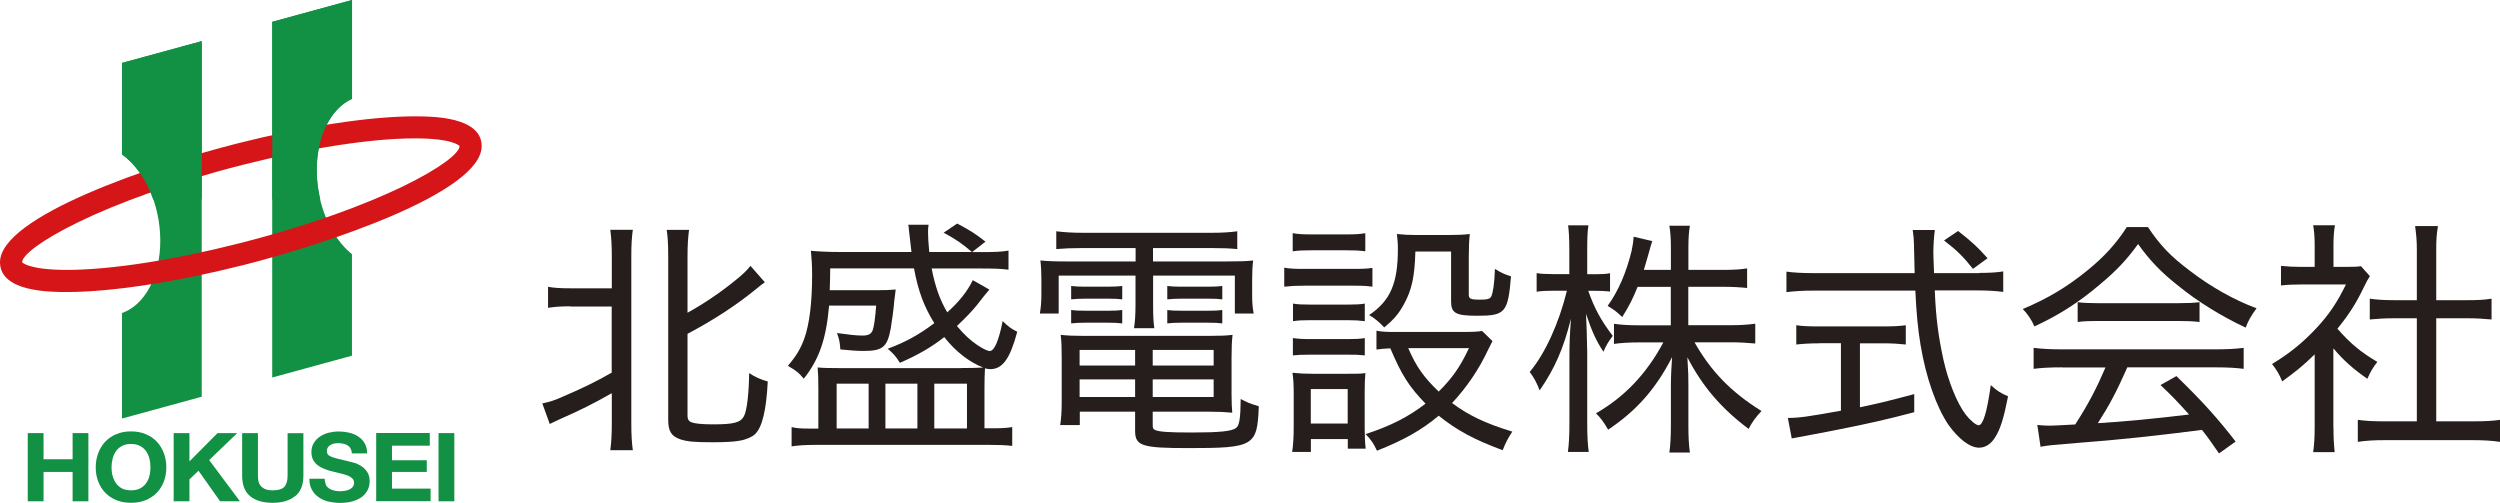
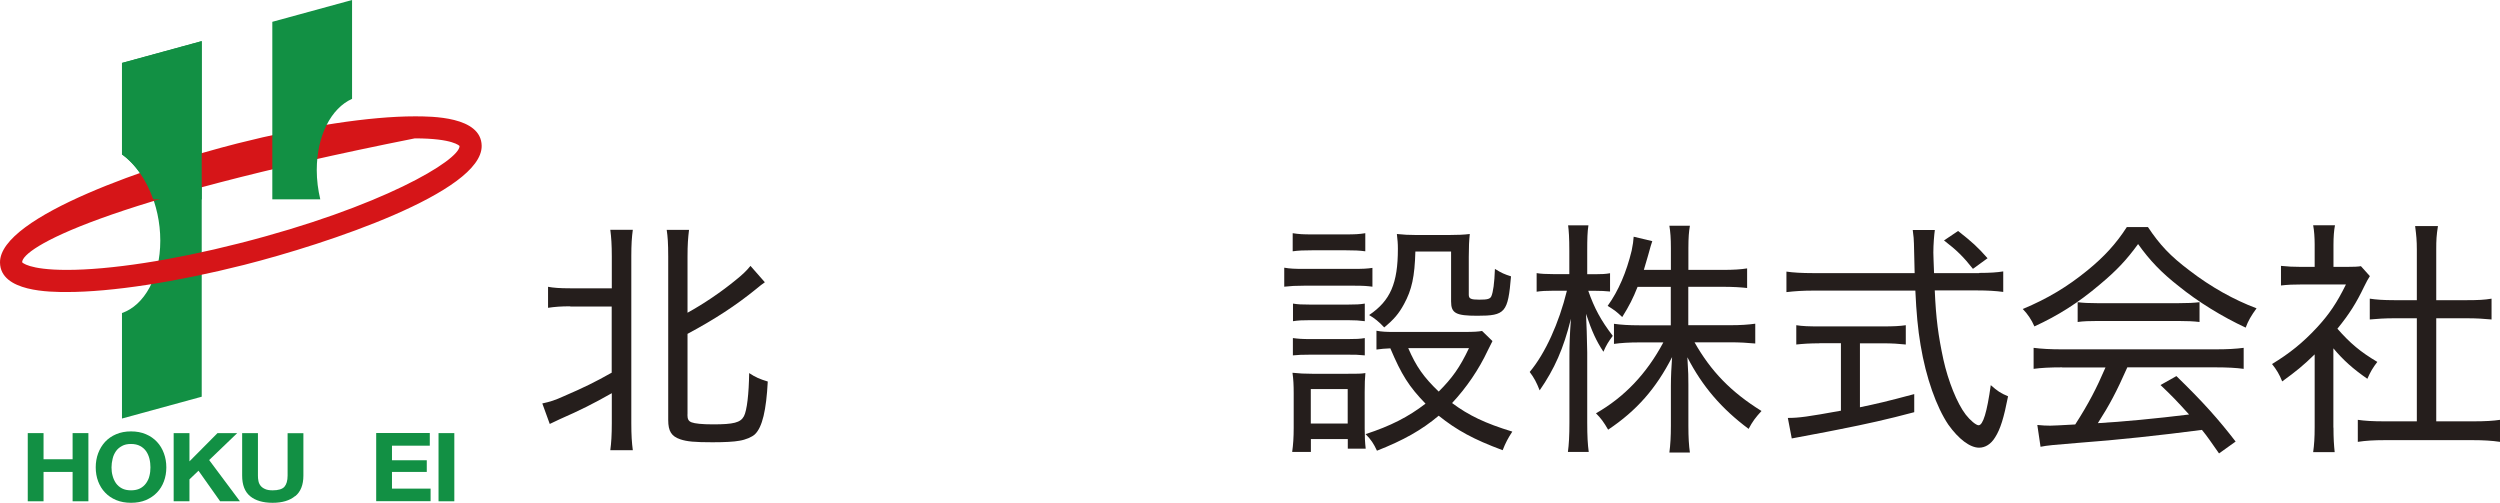
<svg xmlns="http://www.w3.org/2000/svg" id="_レイヤー_2" data-name="レイヤー 2" viewBox="0 0 248.61 50">
  <defs>
    <style>
      .cls-1 {
        fill: #129044;
      }

      .cls-1, .cls-2, .cls-3 {
        stroke-width: 0px;
      }

      .cls-2 {
        fill: #251e1c;
      }

      .cls-3 {
        fill: #d61518;
      }
    </style>
  </defs>
  <g id="header">
    <g>
      <g>
        <path class="cls-2" d="m56.72,30.46c-.94,0-1.55.05-2.22.15v-2.09c.54.1,1.13.15,2.22.15h4.12v-3.18c0-1.16-.05-1.87-.15-2.64h2.24c-.1.74-.15,1.43-.15,2.64v16.59c0,1.21.05,1.92.15,2.69h-2.24c.1-.74.15-1.5.15-2.71v-2.96c-1.87,1.06-3.11,1.68-5.18,2.59-.37.17-.71.34-.99.47l-.74-2.04c.79-.17,1.26-.32,2.14-.72,1.95-.84,3.16-1.43,4.76-2.34v-6.58h-4.12Zm11.64,10.75c0,.47.1.67.42.79.32.12,1.01.2,2.12.2,2.05,0,2.74-.17,3.08-.81.3-.57.49-2.22.52-4.29.67.44,1.04.59,1.85.84-.15,2.86-.54,4.54-1.28,5.25-.29.27-.91.54-1.55.64-.54.1-1.43.15-2.66.15-1.78,0-2.54-.07-3.2-.29-.89-.3-1.21-.81-1.21-1.92v-16.27c0-1.31-.05-1.97-.15-2.64h2.22c-.1.81-.15,1.48-.15,2.64v5.6c1.65-.91,3.4-2.1,4.83-3.28.59-.47,1.06-.91,1.43-1.38l1.43,1.63c-.34.25-.39.27-.89.69-1.97,1.6-4.07,2.98-6.8,4.44v8.04Z" />
-         <path class="cls-2" d="m95.55,36.6c1.01,0,1.58-.02,2.22-.05-1.38-.54-2.76-1.6-3.87-3.03-1.28,1.01-2.56,1.75-4.41,2.56-.37-.62-.69-.96-1.21-1.4,1.8-.67,3.08-1.38,4.63-2.54-1.04-1.7-1.58-3.13-2.02-5.45h-8.33c0,1.08-.03,1.36-.05,2.17h4.71c.84,0,1.33-.02,1.85-.07q-.02.17-.07.59s-.03.22-.07.54c-.07.89-.25,2.14-.35,2.74-.35,1.87-.79,2.24-2.74,2.24-.59,0-1.23-.05-2.27-.15-.05-.72-.12-1.06-.34-1.63,1.28.17,1.9.25,2.54.25.59,0,.86-.15,1.01-.52.15-.44.25-1.18.35-2.46h-4.68c-.29,3.33-.99,5.35-2.52,7.27-.54-.64-.67-.74-1.58-1.28.84-.99,1.26-1.68,1.65-2.76.5-1.43.76-3.55.76-6.29,0-.94-.05-1.7-.12-2.39.76.07,1.72.12,2.98.12h7.02l-.25-2.17q-.02-.35-.07-.54h2.02c-.05.3-.05.52-.05.81,0,.44.03.96.12,1.9h4.24c-.94-.81-1.58-1.26-2.81-1.92l1.35-.91c1.26.67,1.73.96,2.81,1.8l-1.33,1.04h.91c1.4,0,2.04-.03,2.71-.15v1.9c-.79-.1-1.48-.12-2.79-.12h-4.85c.32,1.7.81,3.13,1.55,4.36,1.21-1.08,2-2.1,2.54-3.2l1.65.94c-.4.47-.59.69-1.21,1.5-.49.62-1.16,1.31-2.02,2.12.71.84,1.33,1.43,2.04,1.9.52.35,1.01.59,1.23.59.44,0,.89-1.01,1.28-2.98.54.54.89.79,1.45,1.06-.71,2.66-1.45,3.72-2.69,3.72-.15,0-.3-.03-.52-.08-.03.49-.05,1.16-.05,2.02v3.94h.86c.89,0,1.36-.03,1.9-.12v1.87c-.76-.08-1.36-.1-2.34-.1h-17.18c-1.03,0-1.77.05-2.42.15v-1.92c.49.12.89.15,1.8.15h.86v-4.04c0-.89-.02-1.53-.07-2.04.47.05,1.16.07,2.39.07h11.81Zm-12.35,6.01h3.18v-4.46h-3.18v4.46Zm4.85,0h3.18v-4.46h-3.18v4.46Zm4.86,0h3.25v-4.46h-3.25v4.46Z" />
-         <path class="cls-2" d="m107.53,24.67c-1.01,0-1.7.03-2.49.1v-1.77c.81.1,1.6.15,2.61.15h12.87c1.04,0,1.78-.05,2.52-.15v1.77c-.76-.07-1.33-.1-2.42-.1h-5.96v1.33h7.15c1.45,0,2.14-.02,2.81-.1-.07.57-.1,1.06-.1,1.9v1.48c0,.81.03,1.23.15,1.9h-1.87v-3.77h-8.13v2.84c0,1.23.03,1.73.12,2.39h-2.02c.1-.64.15-1.31.15-2.39v-2.84h-7.64v3.77h-1.87c.1-.64.15-1.13.15-1.9v-1.48c0-.79-.03-1.31-.1-1.9.67.07,1.36.1,2.79.1h6.68v-1.33h-5.37Zm-.15,16.27v1.33h-1.95c.1-.64.15-1.38.15-2.17v-4.56c0-.91-.02-1.58-.1-2.24.64.07,1.21.1,2.2.1h12.57c1.06,0,1.67-.02,2.32-.1-.07.64-.1,1.23-.1,2.24v3.7c0,.79.03,1.33.07,1.8-.76-.07-1.33-.1-2.29-.1h-5.62v1.38c0,.22.05.35.2.42.37.2,1.33.27,3.72.27,2.71,0,3.99-.12,4.39-.47.32-.25.42-.99.44-2.86.67.34.81.42,1.8.72-.15,3.97-.47,4.16-7.02,4.16-4.61,0-5.28-.22-5.28-1.72v-1.9h-5.49Zm-.86-12.5c.42.05.76.07,1.43.07h2.27c.59,0,1.01-.03,1.38-.07v1.33c-.39-.05-.79-.07-1.38-.07h-2.27c-.62,0-1.01.03-1.43.07v-1.33Zm0,2.39c.39.05.74.07,1.43.07h2.27c.59,0,1.01-.02,1.38-.07v1.33c-.47-.05-.79-.07-1.38-.07h-2.27c-.64,0-.91.02-1.43.07v-1.33Zm.84,3.97v1.55h5.52v-1.55h-5.52Zm0,2.93v1.75h5.52v-1.75h-5.52Zm13.33-1.38v-1.55h-6.06v1.55h6.06Zm0,3.13v-1.75h-6.06v1.75h6.06Zm-4.61-11.04c.42.05.76.07,1.43.07h2.66c.62,0,1.01-.03,1.38-.07v1.33c-.39-.05-.76-.07-1.38-.07h-2.66c-.64,0-1.04.03-1.43.07v-1.33Zm0,2.39c.37.05.74.07,1.43.07h2.66c.59,0,1.01-.02,1.38-.07v1.33c-.39-.05-.76-.07-1.38-.07h-2.66c-.64,0-1.01.02-1.43.07v-1.33Z" />
        <path class="cls-2" d="m127.71,26.62c.57.1,1.04.12,1.97.12h4.83c1.04,0,1.43-.02,1.97-.1v1.87c-.52-.07-.89-.1-1.82-.1h-4.98c-.84,0-1.33.03-1.97.1v-1.9Zm.79,18.31c.1-.71.15-1.43.15-2.39v-3.43c0-.81-.03-1.4-.12-2.04.67.07,1.21.1,1.97.1h3.5c1.06,0,1.33,0,1.78-.07-.05.59-.07.99-.07,1.9v3.62c0,.79.03,1.38.1,2h-1.78v-.96h-3.67v1.28h-1.85Zm.05-21.74c.62.1,1.03.12,1.92.12h3.38c.86,0,1.31-.02,1.92-.12v1.8c-.59-.08-1.11-.1-1.92-.1h-3.38c-.79,0-1.36.02-1.92.1v-1.8Zm.03,7c.49.08.86.1,1.72.1h3.72c.86,0,1.21-.02,1.7-.1v1.75c-.57-.07-.94-.1-1.7-.1h-3.72c-.81,0-1.18.02-1.72.1v-1.75Zm0,3.43c.54.07.89.1,1.72.1h3.72c.84,0,1.23-.02,1.7-.1v1.72c-.79-.07-.84-.07-1.73-.07h-3.7c-.81,0-1.18.02-1.72.07v-1.72Zm1.77,8.5h3.67v-3.43h-3.67v3.43Zm18.07-8.21q-.12.25-.47.94c-.89,1.9-2.12,3.7-3.55,5.23,1.65,1.23,3.3,2.02,5.99,2.84-.42.64-.67,1.11-.96,1.85-2.91-1.08-4.58-2-6.36-3.43-1.7,1.43-3.5,2.44-6.14,3.48-.32-.69-.59-1.11-1.13-1.65,2.49-.81,4.26-1.72,5.96-3.03-1.65-1.7-2.39-2.88-3.5-5.5-.59.03-.89.05-1.38.12v-1.87c.52.1,1.01.12,1.7.12h7c.99,0,1.43-.03,1.8-.1l1.04,1.01Zm-7.67-8.9c-.07,2.51-.35,3.8-1.13,5.23-.52.96-1.01,1.53-1.97,2.32-.49-.54-.99-.94-1.5-1.23,2.12-1.43,2.86-3.16,2.86-6.58,0-.59-.03-.81-.1-1.48.64.07,1.23.1,1.92.1h3.23c.89,0,1.53-.03,2.1-.1-.07.67-.1,1.31-.1,2.27v3.77c0,.39.2.49,1.04.49s1.08-.07,1.21-.35c.17-.42.3-1.26.35-2.71.64.4.96.54,1.6.74-.3,3.6-.57,3.92-3.35,3.92-2.14,0-2.61-.25-2.61-1.43v-4.96h-3.53Zm-.71,9.61c.79,1.83,1.53,2.88,3.03,4.32,1.33-1.33,2.1-2.39,3.01-4.32h-6.04Z" />
        <path class="cls-2" d="m157.94,28.91c.61,1.75,1.28,2.98,2.44,4.49-.44.59-.64.91-.93,1.58-.74-1.13-1.14-2.02-1.73-3.77.05,1.06.1,2.32.12,3.84v6.98c0,1.36.05,2.17.15,2.91h-2.07c.1-.76.15-1.58.15-2.91v-6.51c0-1.31.03-2.14.15-3.82-.74,2.98-1.63,4.98-3.11,7.12-.32-.81-.54-1.23-.99-1.83,1.55-1.85,2.91-4.86,3.7-8.08h-1.31c-.71,0-1.31.03-1.7.1v-1.85c.42.07.91.1,1.7.1h1.55v-2.29c0-1.38-.05-2-.12-2.56h2.02c-.1.64-.12,1.33-.12,2.54v2.32h.79c.67,0,1.04-.02,1.48-.1v1.82c-.47-.05-.94-.07-1.46-.07h-.71Zm4.91-.39c-.47,1.18-.81,1.85-1.53,3.01-.54-.52-.76-.69-1.45-1.11,1.08-1.5,1.87-3.35,2.39-5.5.12-.57.17-.96.2-1.38l1.85.44q-.1.25-.42,1.43c-.15.54-.25.86-.42,1.43h2.69v-2.17c0-1.01-.05-1.6-.15-2.22h2.04c-.1.59-.15,1.18-.15,2.22v2.17h3.4c1.13,0,1.82-.05,2.44-.15v1.95c-.62-.07-1.38-.12-2.47-.12h-3.38v3.82h4.17c1.06,0,1.75-.05,2.49-.15v1.97c-.79-.07-1.53-.12-2.49-.12h-3.55c1.63,2.88,3.63,4.95,6.66,6.83-.61.67-.89,1.04-1.28,1.78-2.69-2-4.61-4.24-6.09-7.12.1,1.6.1,1.92.1,2.74v4.07c0,1.18.05,1.95.15,2.66h-2.04c.1-.76.15-1.55.15-2.69v-3.94c0-.91.05-1.92.12-2.86-1.6,3.13-3.52,5.32-6.36,7.22-.44-.76-.71-1.13-1.21-1.63,2.81-1.6,5.03-3.92,6.7-7.05h-2.37c-1.03,0-1.85.05-2.54.15v-2c.71.1,1.45.15,2.54.15h3.11v-3.82h-3.3Z" />
        <path class="cls-2" d="m196.82,27.14c1.08,0,1.78-.05,2.39-.15v2.04c-.74-.1-1.55-.15-2.64-.15h-4.17c.12,2.79.35,4.51.86,6.88.47,2.12,1.35,4.34,2.22,5.47.44.57,1.03,1.06,1.28,1.06.44,0,.84-1.31,1.21-3.99.67.59.96.79,1.72,1.11-.42,2.15-.76,3.25-1.28,4.07-.42.69-.99,1.04-1.6,1.04-.91,0-2.04-.86-3.06-2.29-1.18-1.75-2.22-4.66-2.76-7.91-.27-1.58-.42-3.23-.52-5.42h-10.18c-.99,0-1.78.05-2.64.15v-2.04c.69.1,1.53.15,2.64.15h10.11q-.05-1.55-.07-2.93,0-.49-.12-1.36h2.2c-.07.47-.15,1.45-.15,2.24,0,.37.03.86.07,2.05h4.49Zm-15.9,7c-.91,0-1.67.05-2.29.12v-1.92c.59.1,1.28.12,2.32.12h6.28c1.04,0,1.7-.03,2.29-.12v1.92c-.64-.07-1.36-.12-2.27-.12h-2.29v6.36c1.68-.35,2.64-.57,5.4-1.31v1.8c-2.71.72-4.68,1.16-7.57,1.73-.2.05-1.53.3-3.97.76-.32.05-.4.08-.64.12l-.39-2.04c1.11,0,1.97-.12,5.28-.72v-6.71h-2.15Zm15.28-7.4c-.93-1.18-1.6-1.85-2.88-2.83l1.4-.94c1.38,1.08,1.95,1.6,2.93,2.71l-1.46,1.06Z" />
        <path class="cls-2" d="m213.6,22.58c1.18,1.77,2.22,2.88,4.12,4.31,2.14,1.65,4.44,2.93,6.68,3.77-.54.74-.84,1.26-1.08,1.92-2.32-1.08-4.71-2.54-6.68-4.14-1.7-1.33-2.86-2.54-4.02-4.17-1.16,1.6-2.17,2.66-3.8,4.02-2.14,1.82-4.14,3.08-6.51,4.17-.29-.67-.69-1.26-1.16-1.73,2.49-1.04,4.44-2.22,6.43-3.84,1.67-1.36,2.86-2.66,3.92-4.31h2.1Zm-8.53,13.95c-1.23,0-2.1.05-2.84.15v-2.09c.79.1,1.63.15,2.84.15h15.21c1.26,0,2.07-.05,2.84-.15v2.09c-.74-.1-1.6-.15-2.84-.15h-8.73c-1.08,2.44-1.75,3.7-2.93,5.55,2.27-.12,5.92-.47,9.07-.86-1.23-1.36-1.7-1.85-2.84-2.93l1.58-.89c2.69,2.61,4.19,4.31,5.89,6.51l-1.65,1.18c-.86-1.23-1.16-1.68-1.7-2.34-4.14.54-8.48,1.01-12.18,1.28-2.52.2-3.25.27-3.87.4l-.32-2.17c.47.05.91.07,1.28.07q.35,0,2.49-.12c1.33-2.07,2.12-3.6,3.01-5.67h-4.31Zm1.53-6.48c.57.07,1.08.1,2,.1h8.01c.96,0,1.55-.03,2.12-.1v1.97c-.59-.07-1.21-.1-2.09-.1h-8.06c-.74,0-1.43.02-1.97.1v-1.97Z" />
        <path class="cls-2" d="m232.05,42.52c0,1.08.05,1.78.12,2.44h-2.14c.1-.72.15-1.4.15-2.47v-7.25c-1.16,1.13-1.8,1.65-3.23,2.69-.27-.69-.57-1.18-1.01-1.73,1.75-1.06,3.06-2.12,4.44-3.6,1.23-1.33,2-2.46,2.91-4.31h-4.44c-.79,0-1.33.02-2.02.1v-1.95c.71.07,1.18.1,1.95.1h1.4v-2.24c0-.67-.05-1.38-.15-1.9h2.17c-.1.52-.15,1.16-.15,1.95v2.19h1.33c.71,0,1.11-.02,1.4-.07l.89.99c-.17.27-.35.57-.57,1.04-.79,1.65-1.48,2.74-2.66,4.19,1.28,1.45,2.27,2.29,3.97,3.3-.44.57-.69.99-.99,1.68-1.43-.99-2.39-1.85-3.38-3.03v7.89Zm10.2-.62h3.65c1.28,0,2.04-.05,2.71-.15v2.19c-.79-.12-1.67-.17-2.71-.17h-8.75c-1.08,0-1.9.05-2.68.17v-2.19c.71.1,1.43.15,2.71.15h3.16v-10.25h-2.27c-.89,0-1.67.05-2.41.12v-2.07c.66.1,1.35.15,2.41.15h2.27v-5.05c0-.86-.05-1.4-.17-2.32h2.27c-.15.94-.17,1.4-.17,2.32v5.05h3.08c1.08,0,1.72-.03,2.42-.15v2.07c-.74-.07-1.5-.12-2.42-.12h-3.08v10.25Z" />
      </g>
      <g>
        <g>
          <path class="cls-1" d="m12.13,15.35c2.22,1.58,3.81,4.95,3.81,8.58s-1.59,6.43-3.81,7.2v10.49l7.93-2.17V4.09l-7.93,2.17v9.1Z" />
-           <path class="cls-1" d="m31.49,16.92c0-3.46,1.45-6.17,3.51-7.09V0l-7.93,2.17v35.37l7.93-2.17v-10.09c-2.06-1.66-3.51-4.89-3.51-8.36Z" />
        </g>
        <g>
          <path class="cls-1" d="m4.33,43.07v2.6h2.89v-2.6h1.57v6.78h-1.57v-2.92h-2.89v2.92h-1.57v-6.78h1.57Z" />
          <path class="cls-1" d="m9.76,45.08c.16-.43.39-.81.69-1.14.3-.32.67-.58,1.1-.76.44-.19.93-.28,1.48-.28s1.04.09,1.48.28c.43.18.8.44,1.1.76.3.32.53.7.69,1.14.16.43.24.9.24,1.4s-.08.96-.24,1.39c-.16.43-.39.8-.69,1.11-.3.32-.67.56-1.1.75-.43.18-.93.27-1.48.27s-1.04-.09-1.48-.27c-.43-.18-.8-.43-1.1-.75-.3-.31-.53-.69-.69-1.11-.16-.43-.24-.89-.24-1.39s.08-.97.24-1.4Zm1.44,2.24c.07.27.18.51.33.73.15.21.35.39.6.52.25.13.55.19.9.19s.65-.06.9-.19c.25-.13.44-.3.6-.52.15-.22.27-.45.33-.73.07-.27.1-.55.1-.84s-.03-.58-.1-.86c-.07-.28-.18-.53-.33-.75-.16-.22-.35-.39-.6-.52-.24-.13-.55-.2-.9-.2s-.65.06-.9.2c-.24.13-.45.3-.6.52s-.27.47-.33.75c-.07.28-.11.57-.11.86s.03.57.11.84Z" />
          <path class="cls-1" d="m18.84,43.07v2.81l2.79-2.81h1.96l-2.79,2.68,3.06,4.1h-1.97l-2.15-3.04-.9.86v2.18h-1.57v-6.78h1.57Z" />
          <path class="cls-1" d="m29.35,49.33c-.54.45-1.29.67-2.24.67s-1.71-.22-2.24-.66c-.53-.44-.79-1.12-.79-2.05v-4.22h1.57v4.22c0,.18.01.36.05.54.03.17.1.33.21.47.1.13.26.25.45.33.19.09.44.13.76.13.56,0,.95-.12,1.16-.35.21-.24.32-.61.32-1.11v-4.22h1.57v4.22c0,.91-.27,1.6-.81,2.04Z" />
-           <path class="cls-1" d="m32.38,48.18c.08.16.2.29.34.39.14.1.31.17.5.21.19.05.39.07.6.07.14,0,.29-.01.45-.04.16-.02.31-.06.45-.12.14-.06.26-.15.35-.26.09-.11.14-.25.14-.42,0-.18-.06-.33-.19-.45-.12-.11-.28-.21-.48-.28-.2-.08-.43-.14-.68-.2-.25-.06-.51-.12-.77-.19-.27-.06-.53-.14-.78-.24-.25-.09-.48-.21-.68-.36-.2-.14-.36-.33-.48-.54-.12-.22-.18-.48-.18-.79,0-.35.08-.65.24-.91.15-.26.36-.47.62-.64.25-.17.54-.3.86-.38.32-.08.64-.12.96-.12.37,0,.73.04,1.08.12.34.08.65.21.91.39.27.18.48.4.63.67.16.28.24.62.24,1h-1.52c-.01-.2-.06-.37-.14-.5-.07-.14-.18-.24-.3-.31-.13-.08-.27-.13-.43-.16-.16-.03-.34-.05-.53-.05-.13,0-.25.02-.38.04-.13.03-.24.07-.35.14-.1.06-.19.14-.25.24-.07.1-.1.22-.1.36,0,.13.02.24.08.32.05.08.15.16.31.23.16.07.37.14.65.21.27.07.64.16,1.08.26.13.03.32.07.56.14.24.06.47.18.71.32.23.14.43.34.6.58.17.25.26.55.26.94,0,.31-.06.6-.19.86-.13.27-.31.49-.56.69-.25.19-.56.34-.93.45-.37.11-.8.16-1.28.16-.39,0-.77-.05-1.14-.13-.37-.09-.7-.24-.98-.44-.28-.19-.51-.44-.67-.75-.17-.31-.25-.66-.24-1.08h1.52c0,.23.05.42.13.58Z" />
          <path class="cls-1" d="m42.74,43.07v1.25h-3.76v1.45h3.46v1.16h-3.46v1.66h3.84v1.25h-5.41v-6.78h5.33Z" />
          <path class="cls-1" d="m45.18,43.07v6.78h-1.57v-6.78h1.57Z" />
        </g>
-         <path class="cls-3" d="m6.65,29.04C5.01,29.04.04,29.04,0,26.11c-.06-4.62,15.42-9.77,23.62-11.85,6.76-1.71,13.19-2.69,17.63-2.69,1.64,0,6.61,0,6.65,2.93.06,4.62-15.42,9.76-23.62,11.84-6.76,1.71-13.18,2.7-17.63,2.7Zm-4.45-2.96s.61.76,4.45.76c4.27,0,10.5-.95,17.09-2.63,14.24-3.61,21.98-8.29,21.96-9.69h0s-.61-.76-4.45-.76c-4.27,0-10.51.96-17.1,2.63C9.91,20.01,2.18,24.69,2.2,26.09h0Z" />
+         <path class="cls-3" d="m6.65,29.04C5.01,29.04.04,29.04,0,26.11c-.06-4.62,15.42-9.77,23.62-11.85,6.76-1.71,13.19-2.69,17.63-2.69,1.64,0,6.61,0,6.65,2.93.06,4.62-15.42,9.76-23.62,11.84-6.76,1.71-13.18,2.7-17.63,2.7Zm-4.45-2.96s.61.76,4.45.76c4.27,0,10.5-.95,17.09-2.63,14.24-3.61,21.98-8.29,21.96-9.69h0s-.61-.76-4.45-.76C9.91,20.01,2.18,24.69,2.2,26.09h0Z" />
        <g>
          <path class="cls-1" d="m27.07,19.82h4.78c-.22-.93-.35-1.9-.35-2.9,0-3.46,1.45-6.17,3.51-7.09V0l-7.93,2.17v17.65Z" />
          <path class="cls-1" d="m20.06,4.09l-7.93,2.17v9.1c1.34.95,2.43,2.55,3.11,4.47h4.82V4.09Z" />
        </g>
      </g>
    </g>
  </g>
</svg>